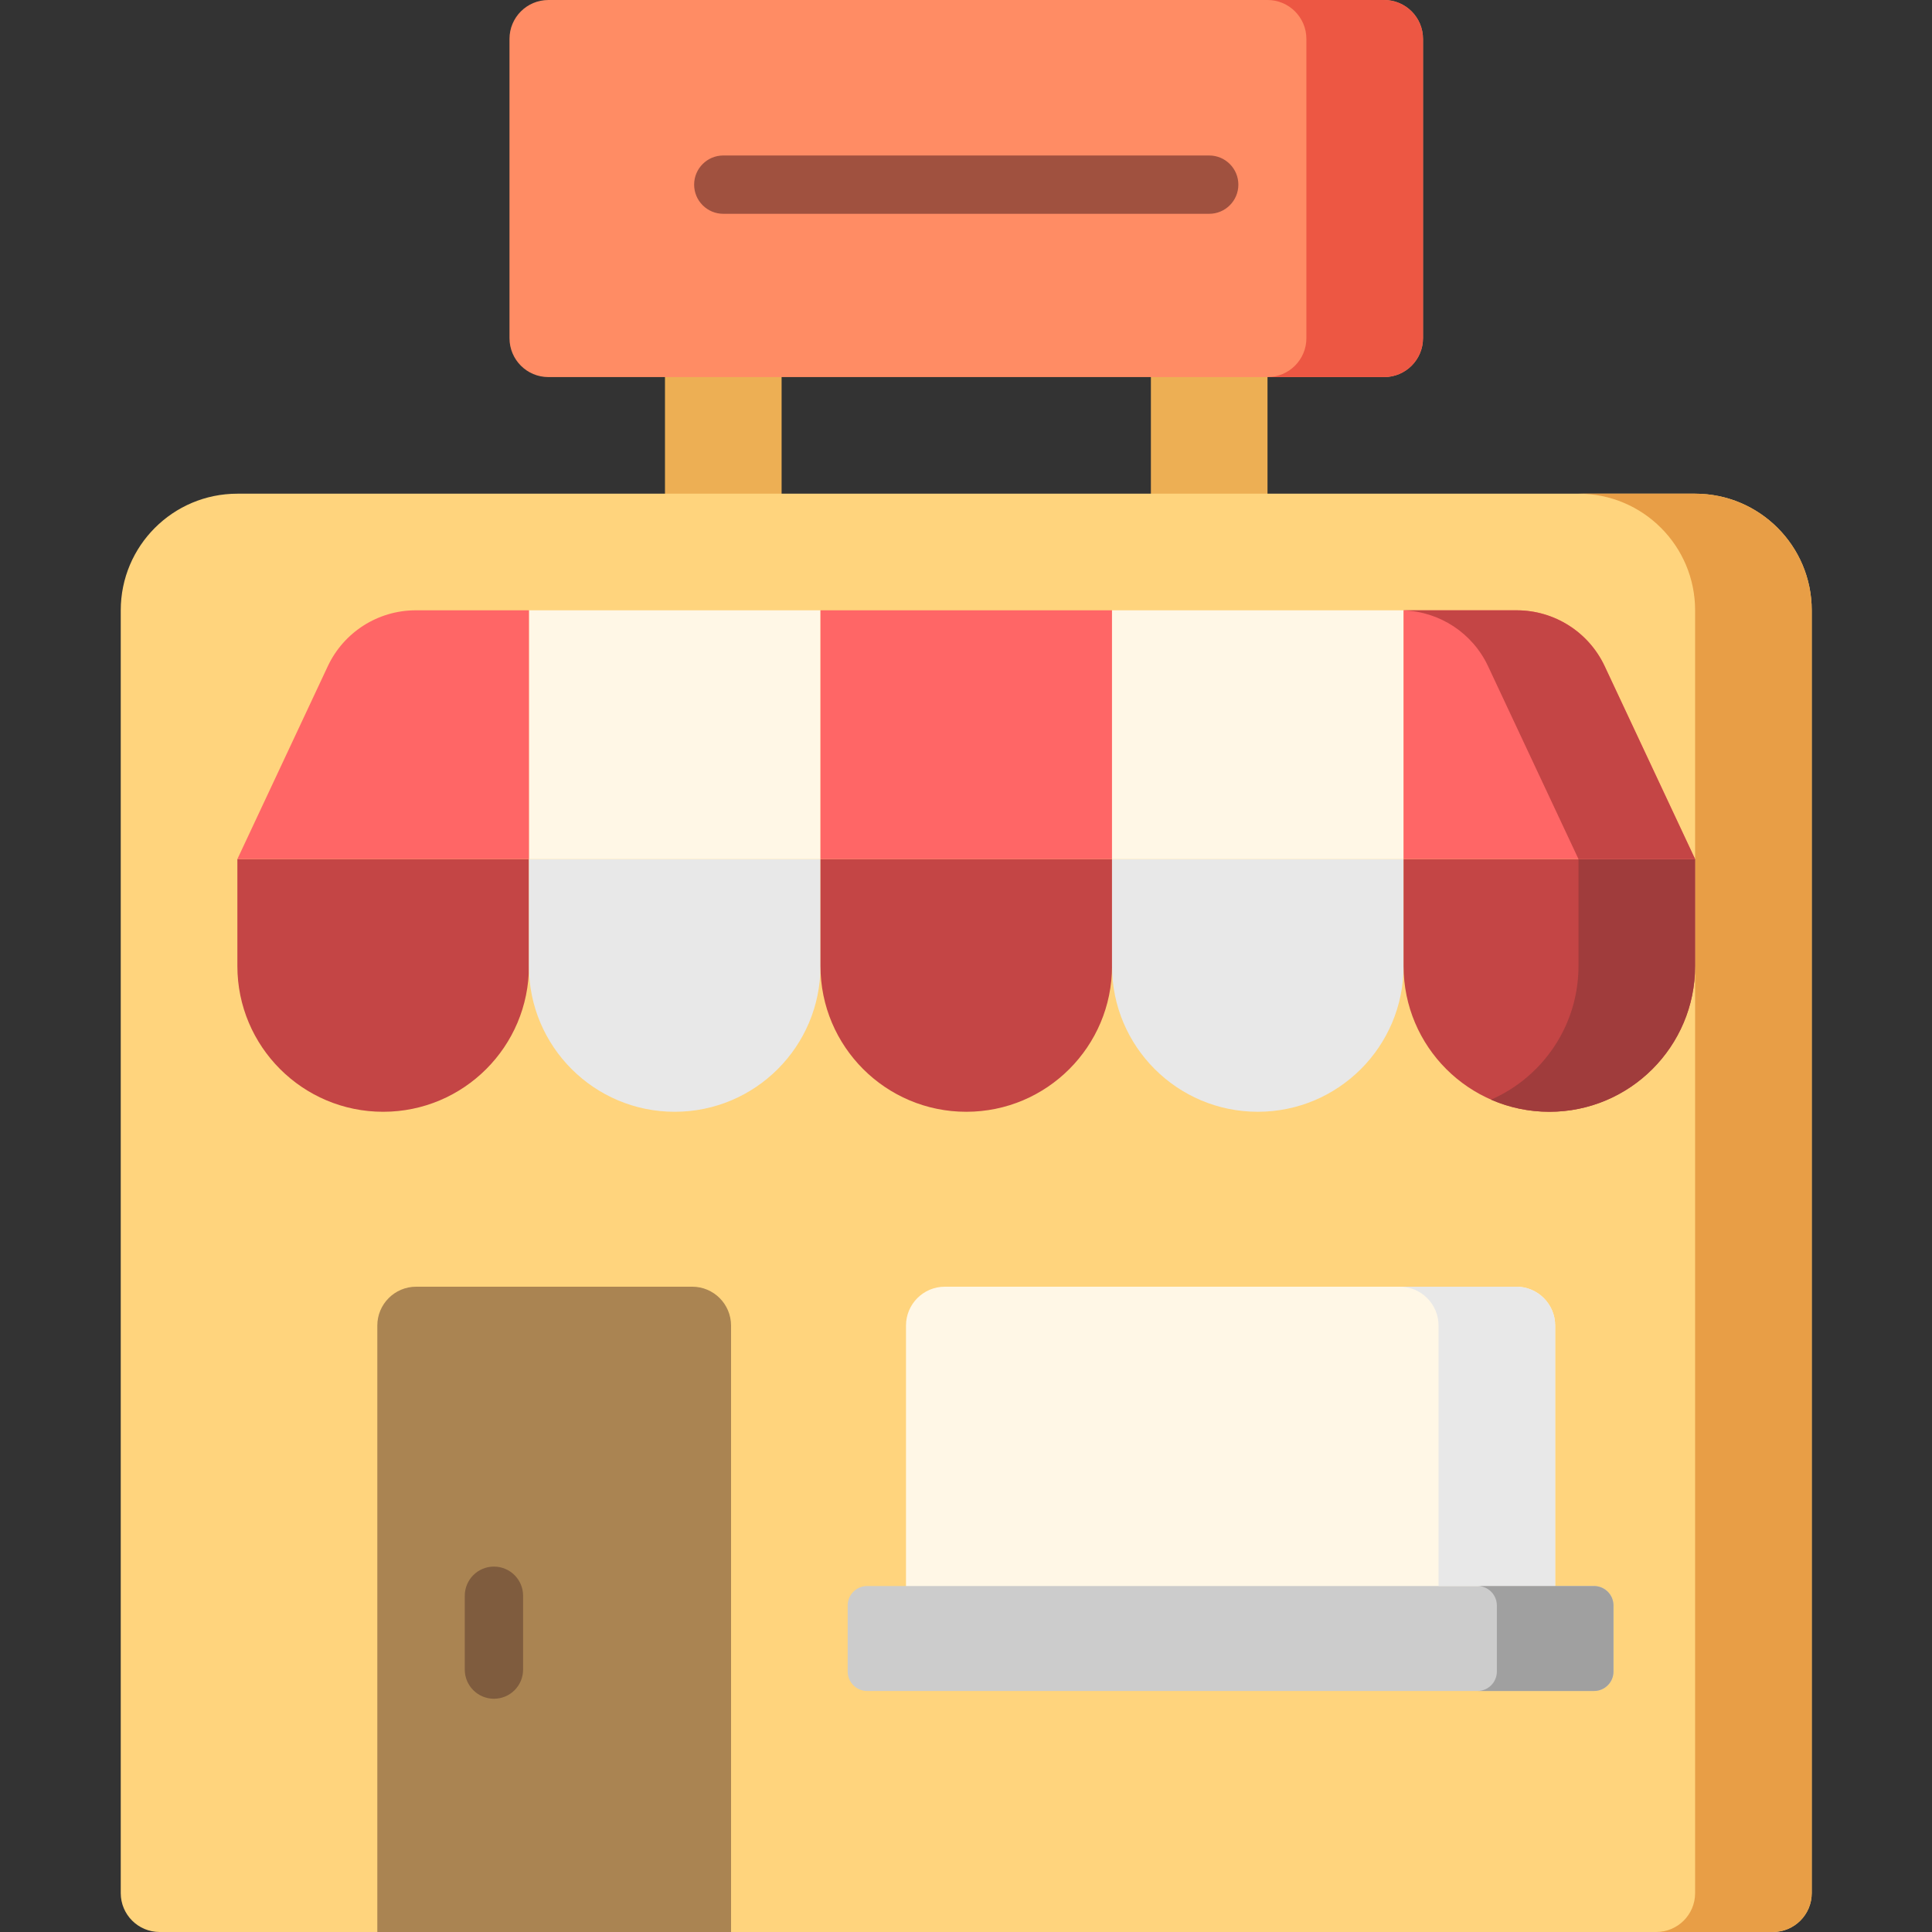
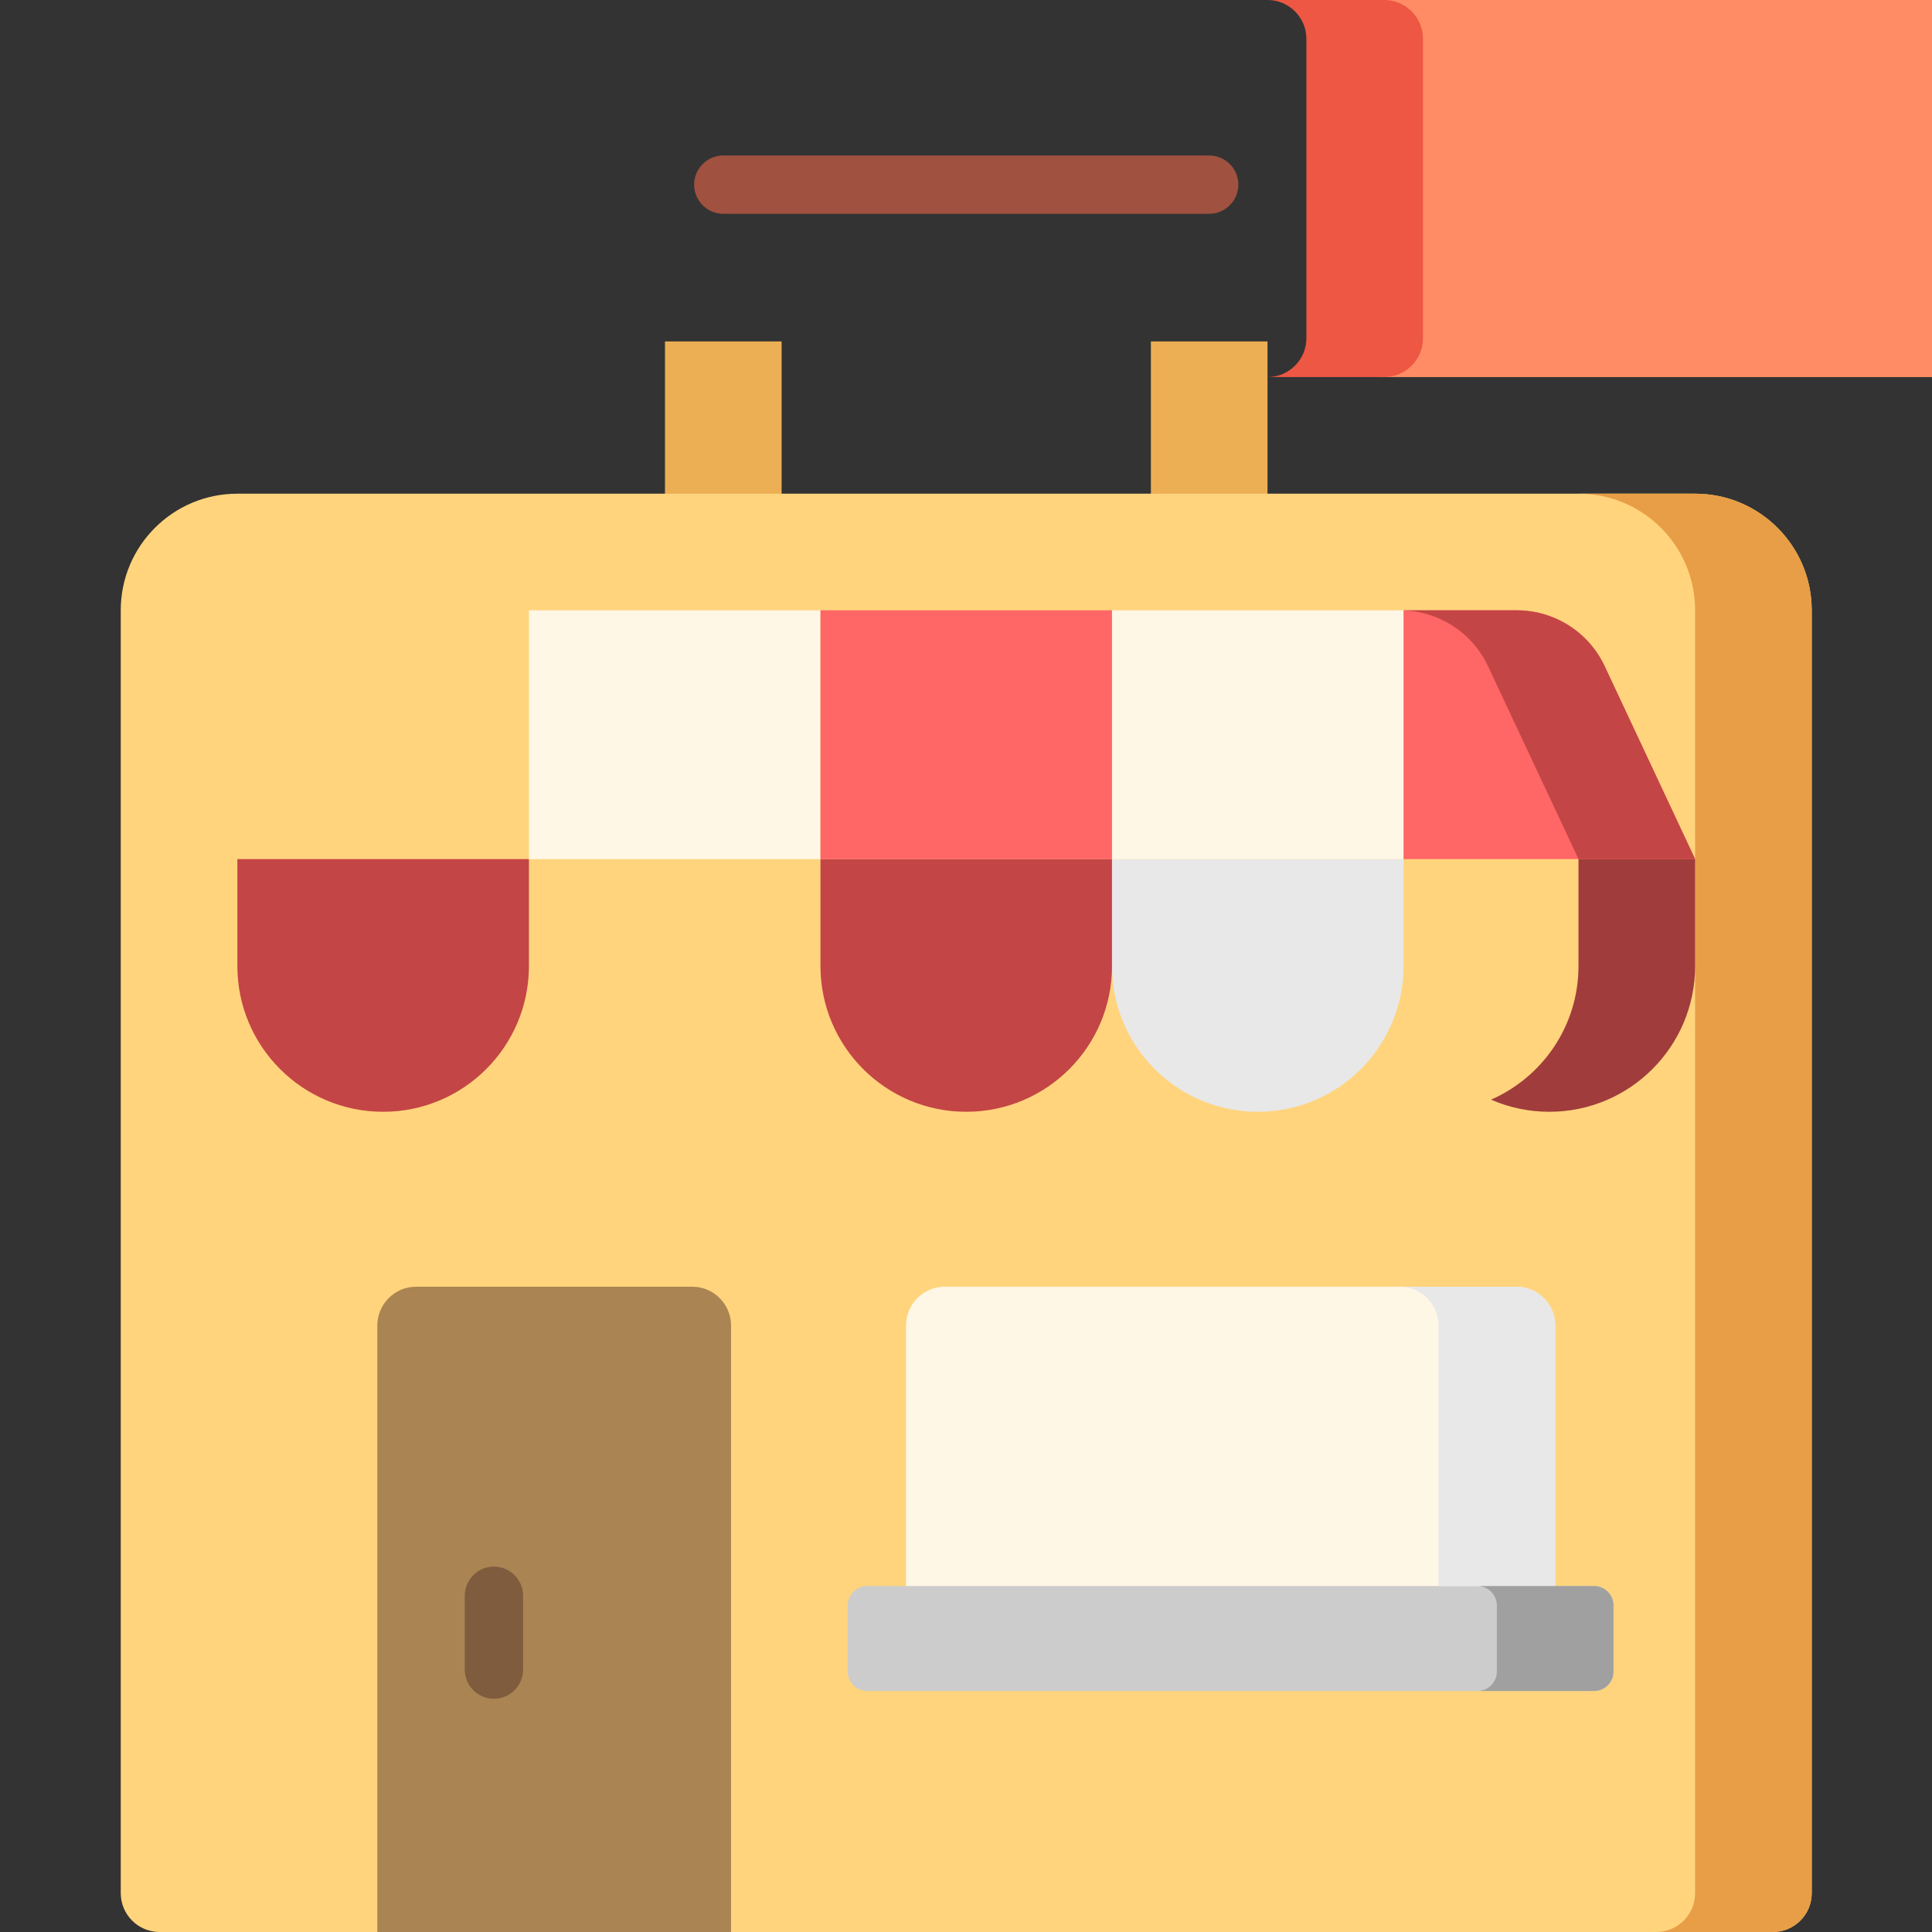
<svg xmlns="http://www.w3.org/2000/svg" height="512pt" viewBox="-32 0 512 512" width="512pt">
  <rect x="-32" y="0" width="512" height="512" fill="#333333" stroke="none" />
  <path d="m144.227 90.484h30.906v46.359h-30.906zm0 0" fill="#edaf54" />
  <path d="m273 90.484h30.902v46.359h-30.902zm0 0" fill="#edaf54" />
  <path d="m437.828 512h-427.527c-5.688 0-10.301-4.613-10.301-10.301v-339.961c0-17.07 13.836-30.906 30.906-30.906h386.316c17.07 0 30.906 13.84 30.906 30.906v339.961c0 5.688-4.613 10.301-10.301 10.301zm0 0" fill="#ffd47d" />
  <path d="m69.539 294.633c-21.336 0-38.633-17.297-38.633-38.633v-28.328h77.266v28.328c0 21.336-17.297 38.633-38.633 38.633zm0 0" fill="#c44545" />
-   <path d="m146.801 294.633c-21.336 0-38.633-17.297-38.633-38.633v-28.328h77.266v28.328c0 21.336-17.297 38.633-38.633 38.633zm0 0" fill="#e8e8e8" />
  <path d="m224.066 294.633c-21.336 0-38.633-17.297-38.633-38.633v-28.328h77.262v28.328c0 21.336-17.293 38.633-38.629 38.633zm0 0" fill="#c44545" />
  <path d="m301.328 294.633c-21.336 0-38.633-17.297-38.633-38.633v-28.328h77.266v28.328c0 21.336-17.297 38.633-38.633 38.633zm0 0" fill="#e8e8e8" />
-   <path d="m378.594 294.633c-21.336 0-38.633-17.297-38.633-38.633v-28.328h77.262v28.328c0 21.336-17.293 38.633-38.629 38.633zm0 0" fill="#c44545" />
  <path d="m108.172 161.738h77.262v65.934h-77.262zm0 0" fill="#fff7e6" />
  <path d="m185.434 161.738h77.262v65.934h-77.262zm0 0" fill="#f66" />
  <path d="m262.695 161.738h77.266v65.934h-77.266zm0 0" fill="#fff7e6" />
  <path d="m369.945 161.738h-29.984v65.934h77.262l-23.957-51.109c-4.238-9.047-13.328-14.824-23.32-14.824zm0 0" fill="#f66" />
-   <path d="m108.172 161.738h-29.988c-9.992 0-19.078 5.777-23.32 14.824l-23.957 51.109h77.266zm0 0" fill="#f66" />
  <path d="m151.438 340.988h-73.145c-5.688 0-10.301 4.613-10.301 10.305v160.707h93.746v-160.707c0-5.691-4.609-10.305-10.301-10.305zm0 0" fill="#aa8452" />
  <path d="m380.137 430.617h-172.039v-79.324c0-5.691 4.613-10.305 10.301-10.305h151.438c5.691 0 10.301 4.613 10.301 10.305zm0 0" fill="#fff7e6" />
  <path d="m98.898 450.188c-4.266 0-7.727-3.457-7.727-7.723v-19.574c0-4.27 3.461-7.727 7.727-7.727 4.266 0 7.727 3.457 7.727 7.727v19.574c0 4.266-3.461 7.723-7.727 7.723zm0 0" fill="#7f5c3e" />
-   <path d="m334.809 99.93h-221.488c-5.688 0-10.301-4.613-10.301-10.305v-79.324c0-5.688 4.613-10.301 10.301-10.301h221.488c5.691 0 10.305 4.613 10.305 10.301v79.324c-.004 5.691-4.613 10.305-10.305 10.305zm0 0" fill="#ff8c64" />
+   <path d="m334.809 99.93c-5.688 0-10.301-4.613-10.301-10.305v-79.324c0-5.688 4.613-10.301 10.301-10.301h221.488c5.691 0 10.305 4.613 10.305 10.301v79.324c-.004 5.691-4.613 10.305-10.305 10.305zm0 0" fill="#ff8c64" />
  <path d="m288.449 56.66h-128.77c-4.27 0-7.727-3.461-7.727-7.727s3.457-7.727 7.727-7.727h128.773c4.266 0 7.727 3.461 7.727 7.727s-3.461 7.727-7.73 7.727zm0 0" fill="#a0513f" />
  <path d="m390.438 448.129h-192.641c-2.848 0-5.152-2.305-5.152-5.152v-17.512c0-2.844 2.305-5.152 5.152-5.152h192.641c2.848 0 5.152 2.309 5.152 5.152v17.512c0 2.848-2.305 5.152-5.152 5.152zm0 0" fill="#ccc" />
  <path d="m448.129 161.738v339.961c0 5.688-4.613 10.301-10.301 10.301h-30.906c5.688 0 10.301-4.613 10.301-10.301v-339.961c0-17.07-13.832-30.906-30.902-30.906h30.902c17.07 0 30.906 13.836 30.906 30.906zm0 0" fill="#e89e46" />
  <path d="m380.137 351.293v69.02h-30.906v-69.02c0-5.688-4.613-10.305-10.301-10.305h30.906c5.688 0 10.301 4.617 10.301 10.305zm0 0" fill="#e8e8e8" />
  <path d="m395.59 425.465v17.512c0 2.844-2.309 5.152-5.152 5.152h-30.902c2.844 0 5.148-2.309 5.148-5.152v-17.512c0-2.844-2.305-5.152-5.148-5.152h30.902c2.844 0 5.152 2.309 5.152 5.152zm0 0" fill="#a0a0a0" />
  <path d="m417.223 227.672v28.328c0 21.336-17.297 38.633-38.629 38.633-5.504 0-10.727-1.145-15.453-3.215 13.637-5.965 23.176-19.574 23.176-35.418v-28.328zm0 0" fill="#a03c3c" />
  <path d="m417.223 227.672h-30.902l-23.965-51.109c-4.098-8.766-12.773-14.465-22.395-14.805v-.02h29.988c9.992 0 19.078 5.777 23.312 14.824zm0 0" fill="#c44545" />
  <path d="m345.109 10.301v79.324c0 5.688-4.613 10.305-10.301 10.305h-30.906c5.688 0 10.305-4.617 10.305-10.305v-79.324c0-5.688-4.617-10.301-10.305-10.301h30.906c5.688 0 10.301 4.613 10.301 10.301zm0 0" fill="#ed5743" />
</svg>